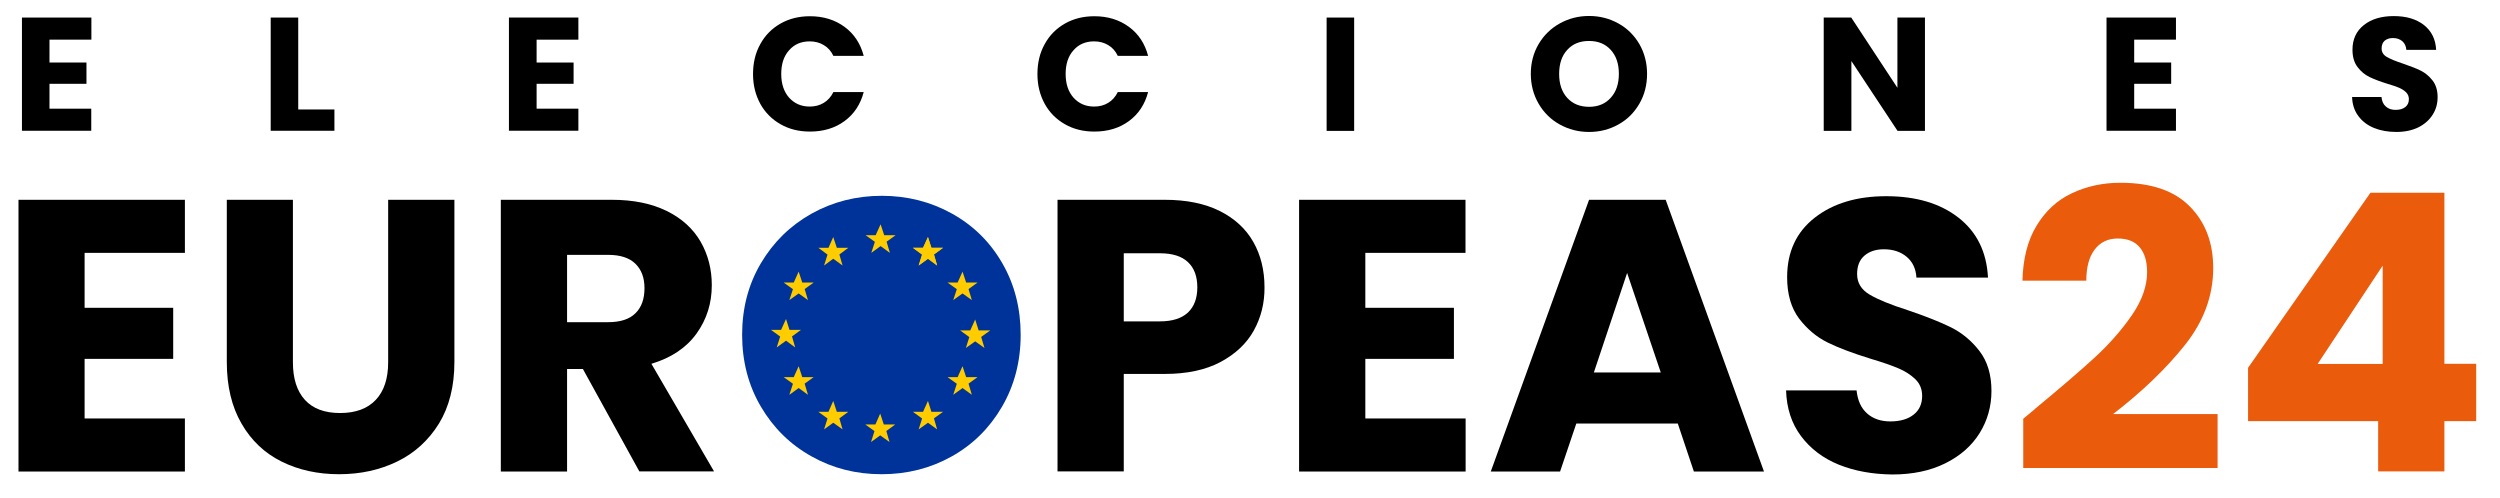
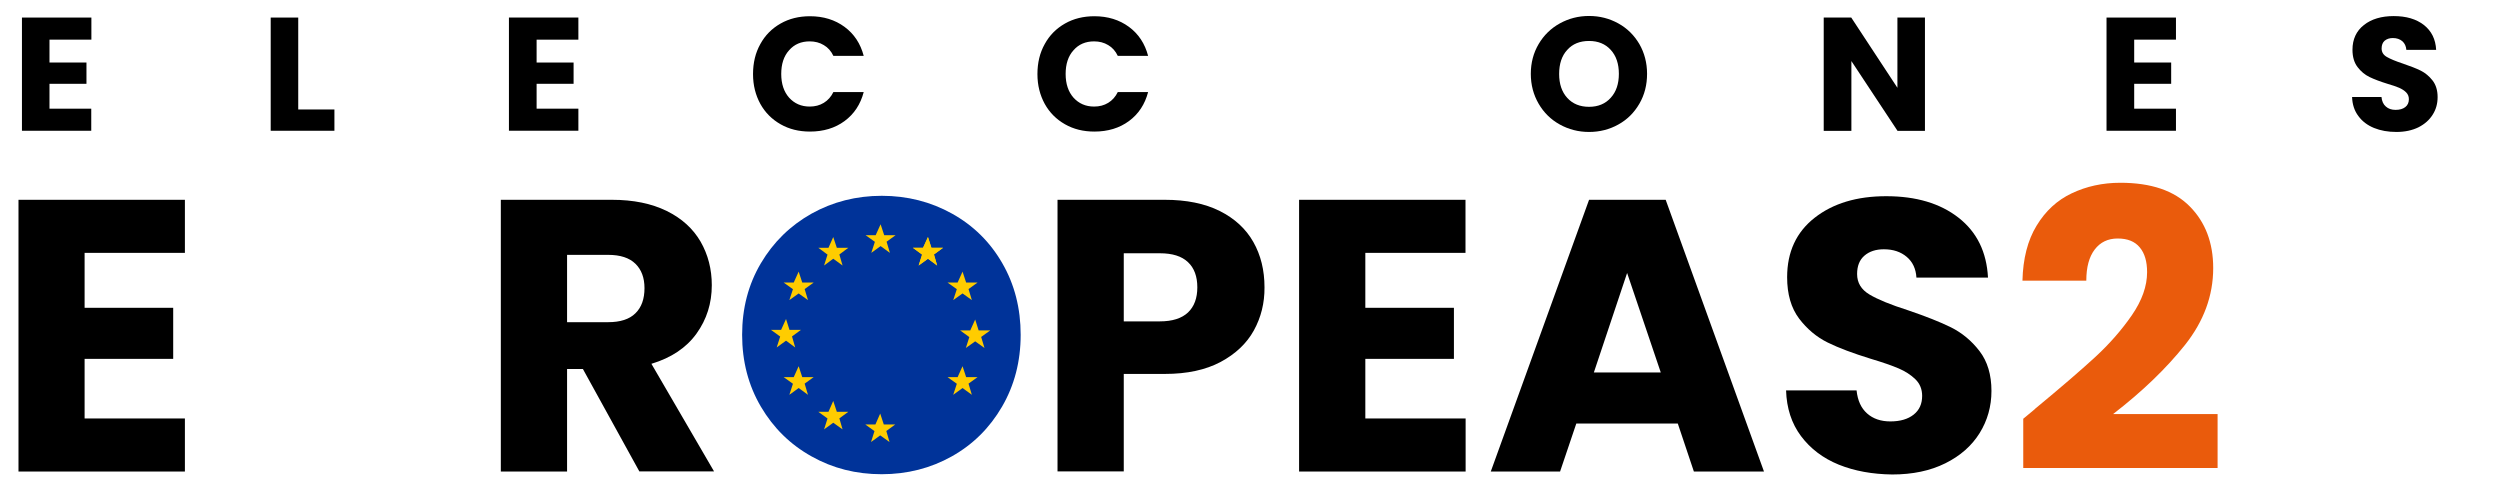
<svg xmlns="http://www.w3.org/2000/svg" version="1.1" x="0px" y="0px" viewBox="0 0 1879.4 374.7" style="enable-background:new 0 0 1879.4 374.7;" xml:space="preserve">
  <style type="text/css">
	.st0{fill:#003399;}
	.st1{fill:#EA5B0C;}
	.st2{fill:#FFCC00;}
</style>
  <g id="Capa_1">
    <path class="st0" d="M610.1,343.1c-16-8.9-28.7-21.4-38.1-37.4c-9.4-16-14.1-34-14.1-54c0-20,4.7-37.9,14.1-53.8   c9.4-15.9,22.1-28.3,38.1-37.3c16-8.9,33.6-13.4,52.8-13.4s36.8,4.5,52.8,13.4c16,8.9,28.6,21.3,37.8,37.3   c9.2,15.9,13.8,33.9,13.8,53.8c0,20-4.7,38-14,54s-21.9,28.5-37.8,37.4c-15.9,8.9-33.5,13.4-52.7,13.4S626.1,352.1,610.1,343.1z" />
    <g>
      <path d="M37.2,29.8V47H65v16H37.2v18.7h31.4v16.6H16.5V13.2h52.2v16.6H37.2z" />
      <path d="M224.2,82.3h27.2v16h-47.9V13.2h20.7V82.3z" />
      <path d="M403.4,29.8V47h27.8v16h-27.8v18.7h31.4v16.6h-52.2V13.2h52.2v16.6H403.4z" />
      <path d="M571.6,33.1c3.6-6.6,8.7-11.7,15.2-15.4c6.5-3.7,13.9-5.5,22.1-5.5c10.1,0,18.8,2.7,26,8c7.2,5.3,12,12.6,14.4,21.8h-22.8    c-1.7-3.6-4.1-6.3-7.2-8.1c-3.1-1.9-6.7-2.8-10.6-2.8c-6.4,0-11.6,2.2-15.5,6.7c-4,4.4-5.9,10.4-5.9,17.8c0,7.4,2,13.4,5.9,17.8    c4,4.4,9.1,6.7,15.5,6.7c4,0,7.5-0.9,10.6-2.8c3.1-1.9,5.5-4.6,7.2-8.1h22.8c-2.4,9.2-7.2,16.5-14.4,21.8    c-7.2,5.3-15.9,7.9-26,7.9c-8.3,0-15.6-1.8-22.1-5.5c-6.5-3.7-11.6-8.8-15.2-15.3c-3.6-6.6-5.5-14-5.5-22.4    C566.1,47.2,567.9,39.7,571.6,33.1z" />
      <path d="M785.4,33.1c3.6-6.6,8.7-11.7,15.2-15.4c6.5-3.7,13.9-5.5,22.1-5.5c10.1,0,18.8,2.7,26,8c7.2,5.3,12,12.6,14.4,21.8h-22.8    c-1.7-3.6-4.1-6.3-7.2-8.1c-3.1-1.9-6.7-2.8-10.6-2.8c-6.4,0-11.6,2.2-15.5,6.7c-4,4.4-5.9,10.4-5.9,17.8c0,7.4,2,13.4,5.9,17.8    c4,4.4,9.1,6.7,15.5,6.7c4,0,7.5-0.9,10.6-2.8c3.1-1.9,5.5-4.6,7.2-8.1h22.8c-2.4,9.2-7.2,16.5-14.4,21.8    c-7.2,5.3-15.9,7.9-26,7.9c-8.3,0-15.6-1.8-22.1-5.5c-6.5-3.7-11.6-8.8-15.2-15.3c-3.6-6.6-5.5-14-5.5-22.4    C779.9,47.2,781.7,39.7,785.4,33.1z" />
-       <path d="M1018,13.2v85.2h-20.7V13.2H1018z" />
      <path d="M1172.6,93.6c-6.7-3.7-12-8.9-15.9-15.6c-3.9-6.7-5.9-14.2-5.9-22.5c0-8.3,2-15.8,5.9-22.4c3.9-6.6,9.2-11.8,15.9-15.5    c6.7-3.7,14-5.6,22-5.6c8,0,15.3,1.9,22,5.6c6.7,3.7,11.9,8.9,15.8,15.5c3.8,6.6,5.8,14.1,5.8,22.4c0,8.3-1.9,15.8-5.8,22.5    c-3.9,6.7-9.1,11.9-15.8,15.6c-6.6,3.7-14,5.6-22,5.6C1186.6,99.2,1179.3,97.3,1172.6,93.6z M1210.9,73.5c4.1-4.5,6.1-10.5,6.1-18    c0-7.5-2-13.5-6.1-18c-4.1-4.5-9.5-6.7-16.3-6.7c-6.9,0-12.4,2.2-16.4,6.7c-4.1,4.4-6.1,10.5-6.1,18.1c0,7.5,2,13.5,6.1,18    c4.1,4.5,9.6,6.7,16.4,6.7C1201.4,80.3,1206.9,78,1210.9,73.5z" />
      <path d="M1447.2,98.4h-20.7l-34.7-52.5v52.5H1371V13.2h20.7l34.7,52.8V13.2h20.7V98.4z" />
      <path d="M1604.4,29.8V47h27.8v16h-27.8v18.7h31.4v16.6h-52.2V13.2h52.2v16.6H1604.4z" />
      <path d="M1784.7,96.2c-4.9-2-8.9-5-11.8-9c-3-4-4.5-8.7-4.7-14.3h22.1c0.3,3.2,1.4,5.6,3.3,7.2c1.9,1.7,4.3,2.5,7.3,2.5    c3.1,0,5.5-0.7,7.3-2.1c1.8-1.4,2.7-3.4,2.7-5.9c0-2.1-0.7-3.8-2.1-5.2c-1.4-1.4-3.2-2.5-5.2-3.4c-2.1-0.9-5-1.9-8.8-3    c-5.5-1.7-10-3.4-13.5-5.1c-3.5-1.7-6.5-4.2-9-7.5c-2.5-3.3-3.8-7.6-3.8-13c0-7.9,2.9-14.1,8.6-18.6c5.7-4.5,13.2-6.7,22.4-6.7    c9.4,0,16.9,2.2,22.7,6.7c5.7,4.5,8.8,10.7,9.2,18.7h-22.4c-0.2-2.7-1.2-4.9-3-6.5c-1.9-1.6-4.2-2.4-7.2-2.4c-2.5,0-4.5,0.7-6.1,2    c-1.5,1.3-2.3,3.3-2.3,5.8c0,2.8,1.3,4.9,3.9,6.4c2.6,1.5,6.6,3.2,12.1,5c5.5,1.9,10,3.6,13.4,5.3c3.4,1.7,6.4,4.2,8.9,7.4    c2.5,3.2,3.8,7.4,3.8,12.5c0,4.9-1.2,9.3-3.7,13.2c-2.5,4-6,7.1-10.7,9.5c-4.7,2.3-10.2,3.5-16.6,3.5    C1795.2,99.2,1789.6,98.2,1784.7,96.2z" />
    </g>
    <path d="M63.6,190.1v41.3h66.6v38.4H63.6v44.8H139v39.9H13.9V150.2H139v39.9H63.6z" />
-     <path d="M220.2,150.2v122.2c0,12.2,3,21.6,9,28.2c6,6.6,14.8,9.9,26.5,9.9c11.6,0,20.6-3.3,26.8-9.9c6.2-6.6,9.3-16,9.3-28.2V150.2   h49.8v121.9c0,18.2-3.9,33.7-11.6,46.3c-7.8,12.6-18.2,22.1-31.3,28.5c-13.1,6.4-27.7,9.6-43.8,9.6c-16.1,0-30.5-3.2-43.2-9.5   c-12.7-6.3-22.8-15.8-30.1-28.5c-7.4-12.7-11.1-28.2-11.1-46.4V150.2H220.2z" />
    <path d="M480.7,354.5l-42.5-77.1h-11.9v77.1h-49.8V150.2H460c16.1,0,29.8,2.8,41.2,8.4c11.4,5.6,19.8,13.3,25.5,23.1   c5.6,9.8,8.4,20.7,8.4,32.7c0,13.6-3.8,25.7-11.5,36.4c-7.7,10.7-19,18.2-33.9,22.7l47.1,80.9H480.7z M426.3,242.2h30.9   c9.1,0,16-2.2,20.5-6.7c4.6-4.5,6.8-10.8,6.8-18.9c0-7.8-2.3-13.9-6.8-18.3c-4.6-4.5-11.4-6.7-20.5-6.7h-30.9V242.2z" />
    <path d="M942.6,248.4c-5.4,9.8-13.8,17.7-25,23.7c-11.3,6-25.2,9-41.9,9h-30.9v73.3H795V150.2h80.6c16.3,0,30.1,2.8,41.3,8.4   c11.2,5.6,19.7,13.4,25.3,23.3c5.6,9.9,8.4,21.2,8.4,34.1C950.7,227.8,948,238.6,942.6,248.4z M893.1,234.9c4.7-4.5,7-10.8,7-18.9   s-2.3-14.5-7-18.9c-4.7-4.5-11.7-6.7-21.2-6.7h-27.1v51.2h27.1C881.4,241.6,888.4,239.3,893.1,234.9z" />
    <path d="M1026.4,190.1v41.3h66.6v38.4h-66.6v44.8h75.4v39.9H976.6V150.2h125.1v39.9H1026.4z" />
    <path d="M1261.3,318.4H1185l-12.2,36.1h-52.1l73.9-204.3h57.6l73.9,204.3h-52.7L1261.3,318.4z M1248.5,280l-25.3-74.8l-25,74.8   H1248.5z" />
    <path d="M1382.3,349.3c-11.8-4.8-21.3-12-28.4-21.5c-7.1-9.5-10.8-21-11.2-34.3h53c0.8,7.6,3.4,13.3,7.9,17.3c4.5,4,10.3,6,17.5,6   c7.4,0,13.2-1.7,17.5-5.1c4.3-3.4,6.4-8.1,6.4-14.1c0-5-1.7-9.2-5.1-12.5c-3.4-3.3-7.6-6-12.5-8.1c-4.9-2.1-12-4.6-21.1-7.3   c-13.2-4.1-24-8.1-32.3-12.2c-8.3-4.1-15.5-10.1-21.5-18c-6-8-9-18.3-9-31.1c0-19,6.9-33.9,20.7-44.7   c13.8-10.8,31.7-16.2,53.8-16.2c22.5,0,40.6,5.4,54.4,16.2c13.8,10.8,21.1,25.8,22.1,45h-53.8c-0.4-6.6-2.8-11.8-7.3-15.6   c-4.5-3.8-10.2-5.7-17.2-5.7c-6,0-10.9,1.6-14.6,4.8c-3.7,3.2-5.5,7.8-5.5,13.8c0,6.6,3.1,11.7,9.3,15.4   c6.2,3.7,15.9,7.7,29.1,11.9c13.2,4.5,23.9,8.7,32.2,12.8c8.2,4.1,15.4,10,21.4,17.8c6,7.8,9,17.8,9,30c0,11.6-3,22.2-8.9,31.7   c-5.9,9.5-14.5,17.1-25.8,22.7c-11.3,5.6-24.5,8.4-39.9,8.4C1407.5,356.5,1394.2,354.1,1382.3,349.3z" />
    <g>
      <path class="st1" d="M1529.9,307.3c19-15.7,34-28.6,45-38.7c11-10.1,20.2-20.7,27.8-31.7c7.6-11.1,11.4-21.8,11.4-32.3    c0-8-1.8-14.2-5.5-18.6c-3.7-4.5-9.2-6.7-16.6-6.7c-7.4,0-13.1,2.8-17.3,8.3c-4.2,5.5-6.3,13.3-6.3,23.4h-48    c0.4-16.5,3.9-30.3,10.6-41.3c6.7-11.1,15.5-19.2,26.5-24.4c11-5.2,23.1-7.9,36.5-7.9c23.1,0,40.5,5.9,52.2,17.8    c11.7,11.8,17.6,27.3,17.6,46.3c0,20.8-7.1,40-21.2,57.8c-14.2,17.8-32.2,35.1-54.1,52h78.6v40.5h-146.1v-37    C1527.5,309.4,1530.5,307,1529.9,307.3z" />
-       <path class="st1" d="M1690,316.7v-40.2l92-131.6h55.6v128.6h23.9v43.1h-23.9v37.8h-49.8v-37.8H1690z M1791.2,199.7l-48.9,73.9    h48.9V199.7z" />
    </g>
  </g>
  <g id="Capa_2">
    <polygon class="st2" points="662,168.6 664.7,176.8 673.3,176.8 666.5,181.7 669,190.1 662,185 655,190.1 657.7,181.8 650.7,176.8    658.3,176.8  " />
    <polygon class="st2" points="697.6,178.2 700.2,186.3 708.9,186.3 702.1,191.3 704.5,199.6 697.6,194.5 690.6,199.6 693.2,191.4    686.3,186.3 693.9,186.3  " />
    <polygon class="st2" points="626.4,178.2 629.1,186.3 637.7,186.3 631,191.3 633.4,199.6 626.4,194.5 619.5,199.6 622.1,191.4    615.2,186.3 622.8,186.3  " />
    <polygon class="st2" points="600.4,204.2 603.1,212.4 611.7,212.4 604.9,217.3 607.4,225.6 600.4,220.6 593.4,225.6 596.1,217.4    589.1,212.4 596.7,212.4  " />
    <polygon class="st2" points="590.9,239.8 593.5,248 602.1,248 595.4,252.9 597.8,261.2 590.9,256.1 583.9,261.2 586.5,253    579.6,248 587.2,248  " />
    <polygon class="st2" points="600.4,275.3 603.1,283.5 611.7,283.5 604.9,288.4 607.4,296.8 600.4,291.7 593.4,296.8 596.1,288.5    589.1,283.5 596.7,283.5  " />
    <polygon class="st2" points="626.4,301.4 629.1,309.6 637.7,309.6 631,314.5 633.4,322.8 626.4,317.8 619.5,322.8 622.1,314.6    615.2,309.6 622.8,309.6  " />
    <polygon class="st2" points="661.7,310.9 664.4,319.1 673,319.1 666.3,324 668.7,332.3 661.7,327.3 654.8,332.3 657.4,324.1    650.5,319.1 658.1,319.1  " />
-     <polygon class="st2" points="697.6,301.4 700.2,309.6 708.9,309.6 702.1,314.5 704.5,322.8 697.6,317.8 690.6,322.8 693.2,314.6    686.3,309.6 693.9,309.6  " />
    <polygon class="st2" points="723.6,275.3 726.3,283.5 734.9,283.5 728.1,288.4 730.6,296.8 723.6,291.7 716.6,296.8 719.3,288.5    712.3,283.5 719.9,283.5  " />
    <polygon class="st2" points="733.1,240.2 735.7,248.4 744.4,248.4 737.6,253.3 740.1,261.6 733.1,256.6 726.1,261.6 728.7,253.4    721.8,248.4 729.4,248.4  " />
    <polygon class="st2" points="697.6,178.2 700.2,186.3 708.9,186.3 702.1,191.3 704.5,199.6 697.6,194.5 690.6,199.6 693.2,191.4    686.3,186.3 693.9,186.3  " />
    <polygon class="st2" points="723.6,204.2 726.3,212.4 734.9,212.4 728.1,217.3 730.6,225.6 723.6,220.6 716.6,225.6 719.3,217.4    712.3,212.4 719.9,212.4  " />
  </g>
</svg>